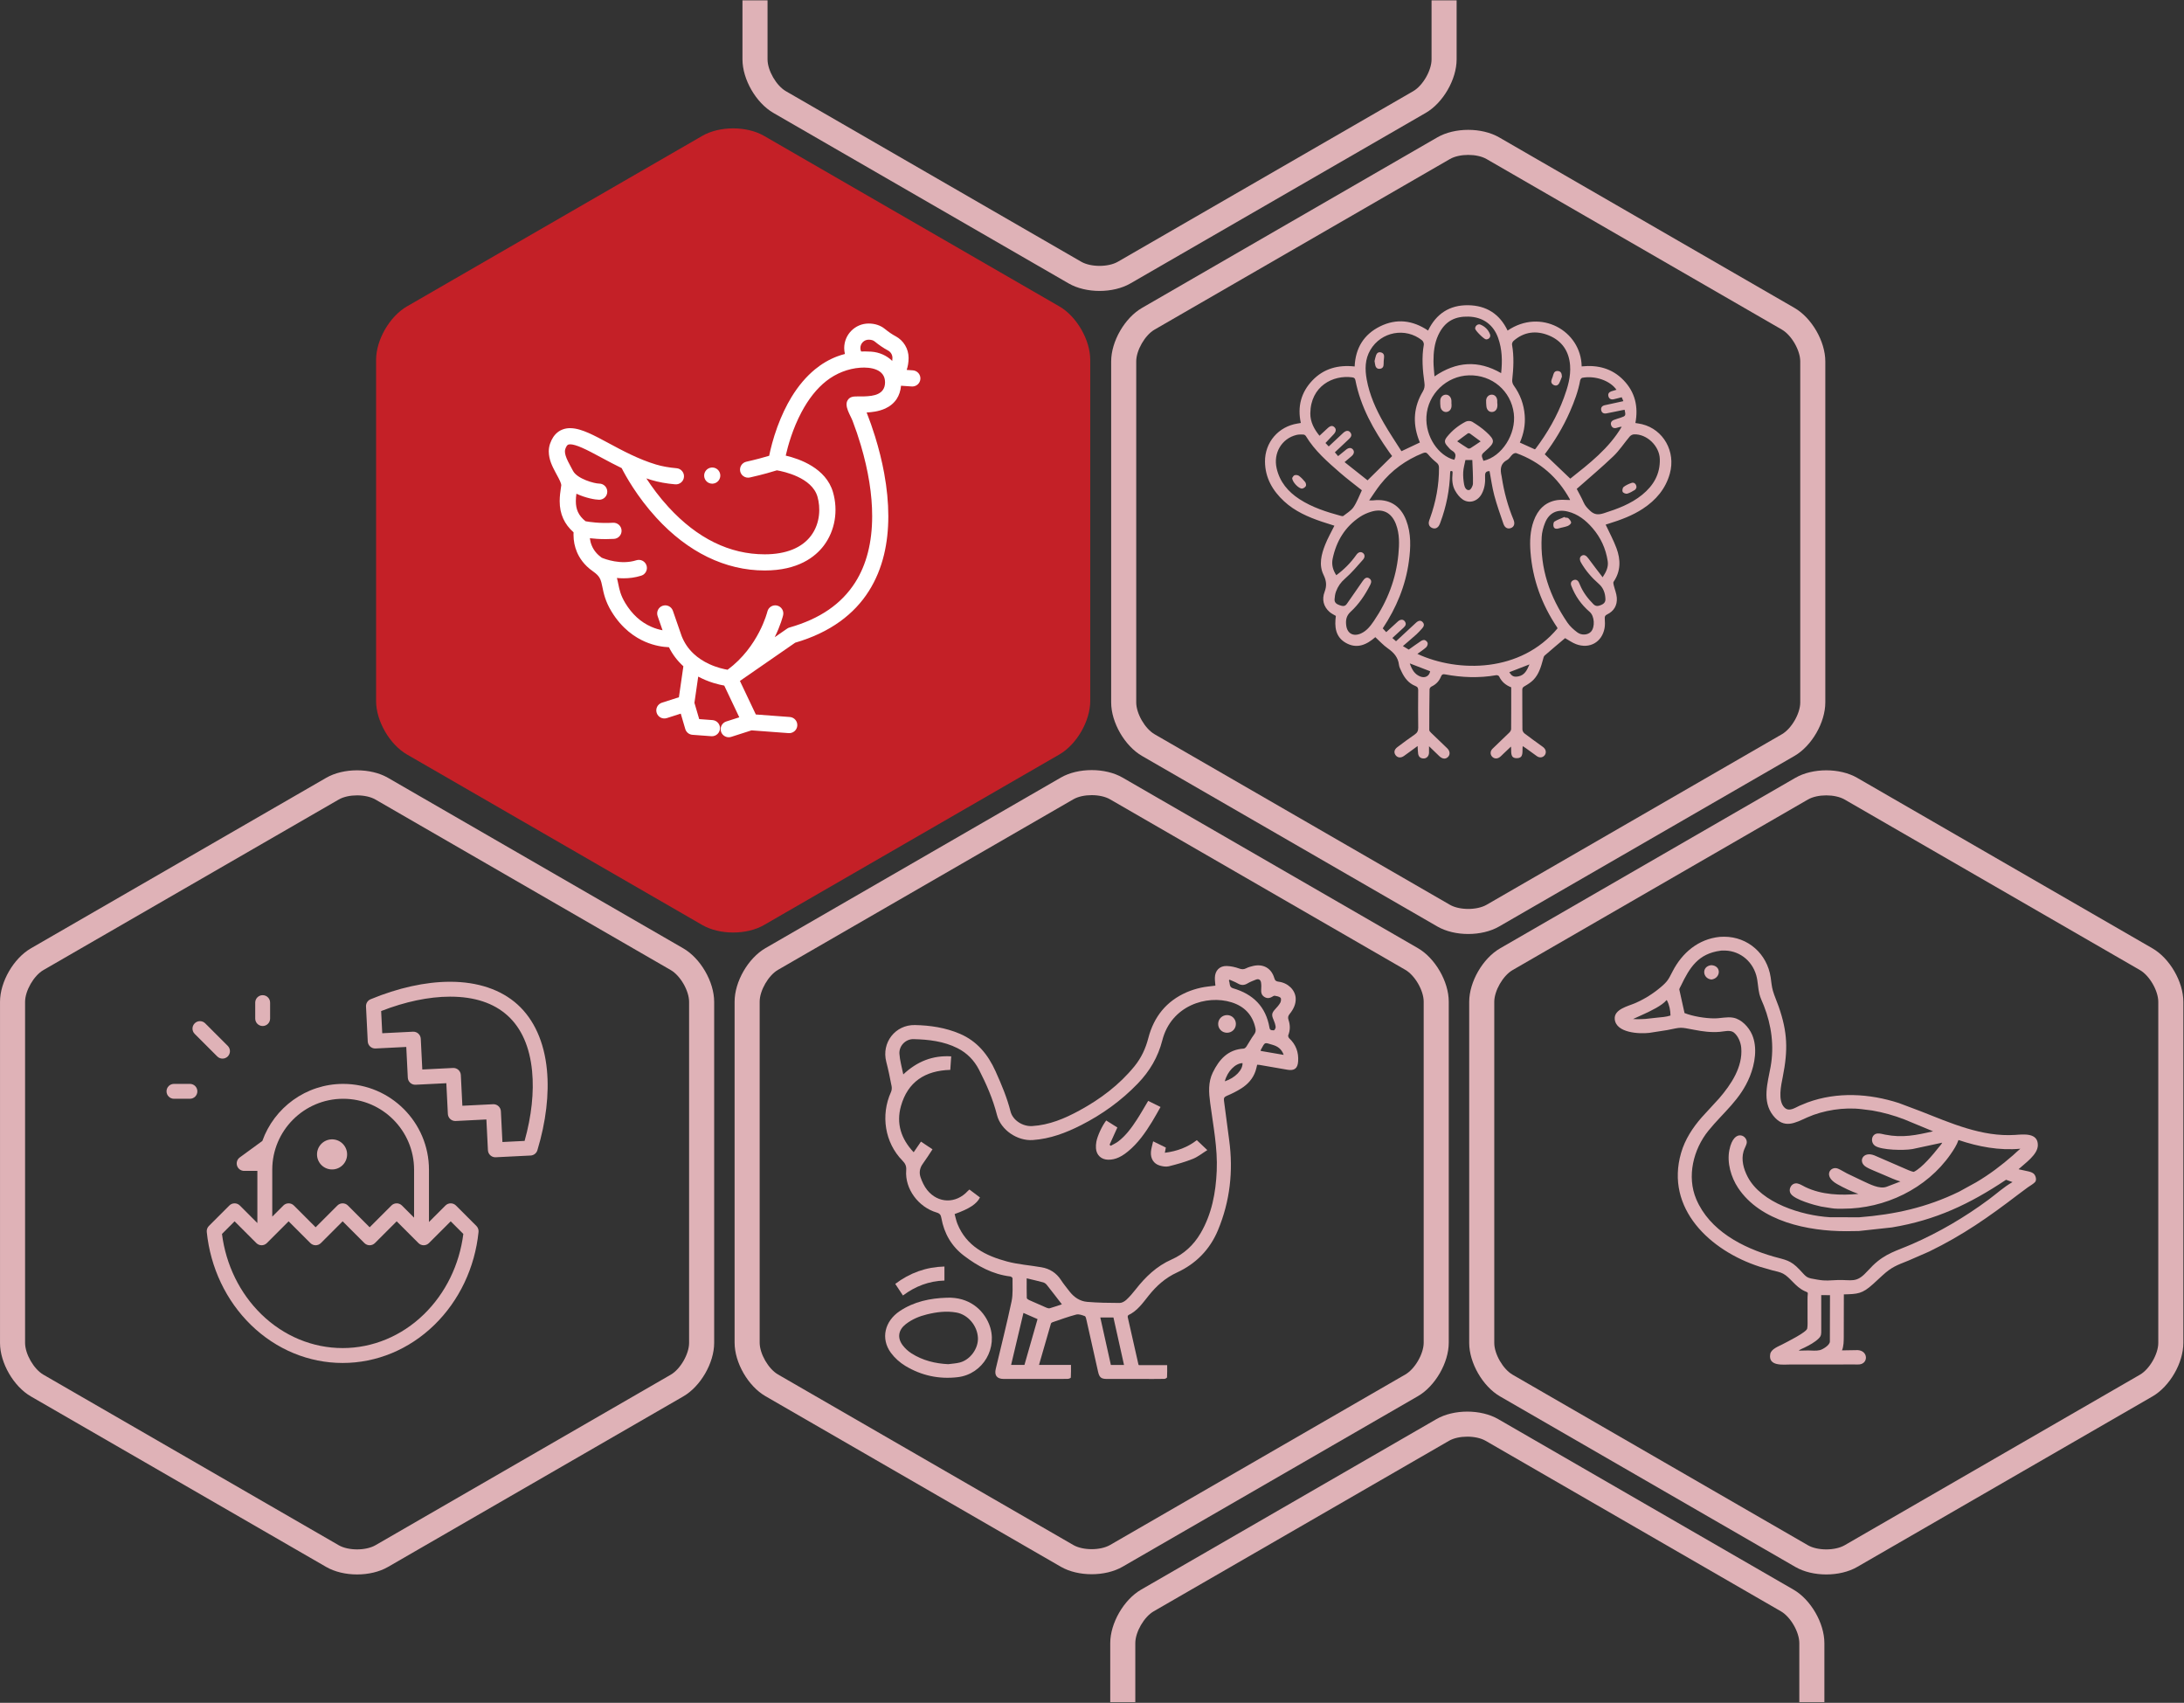
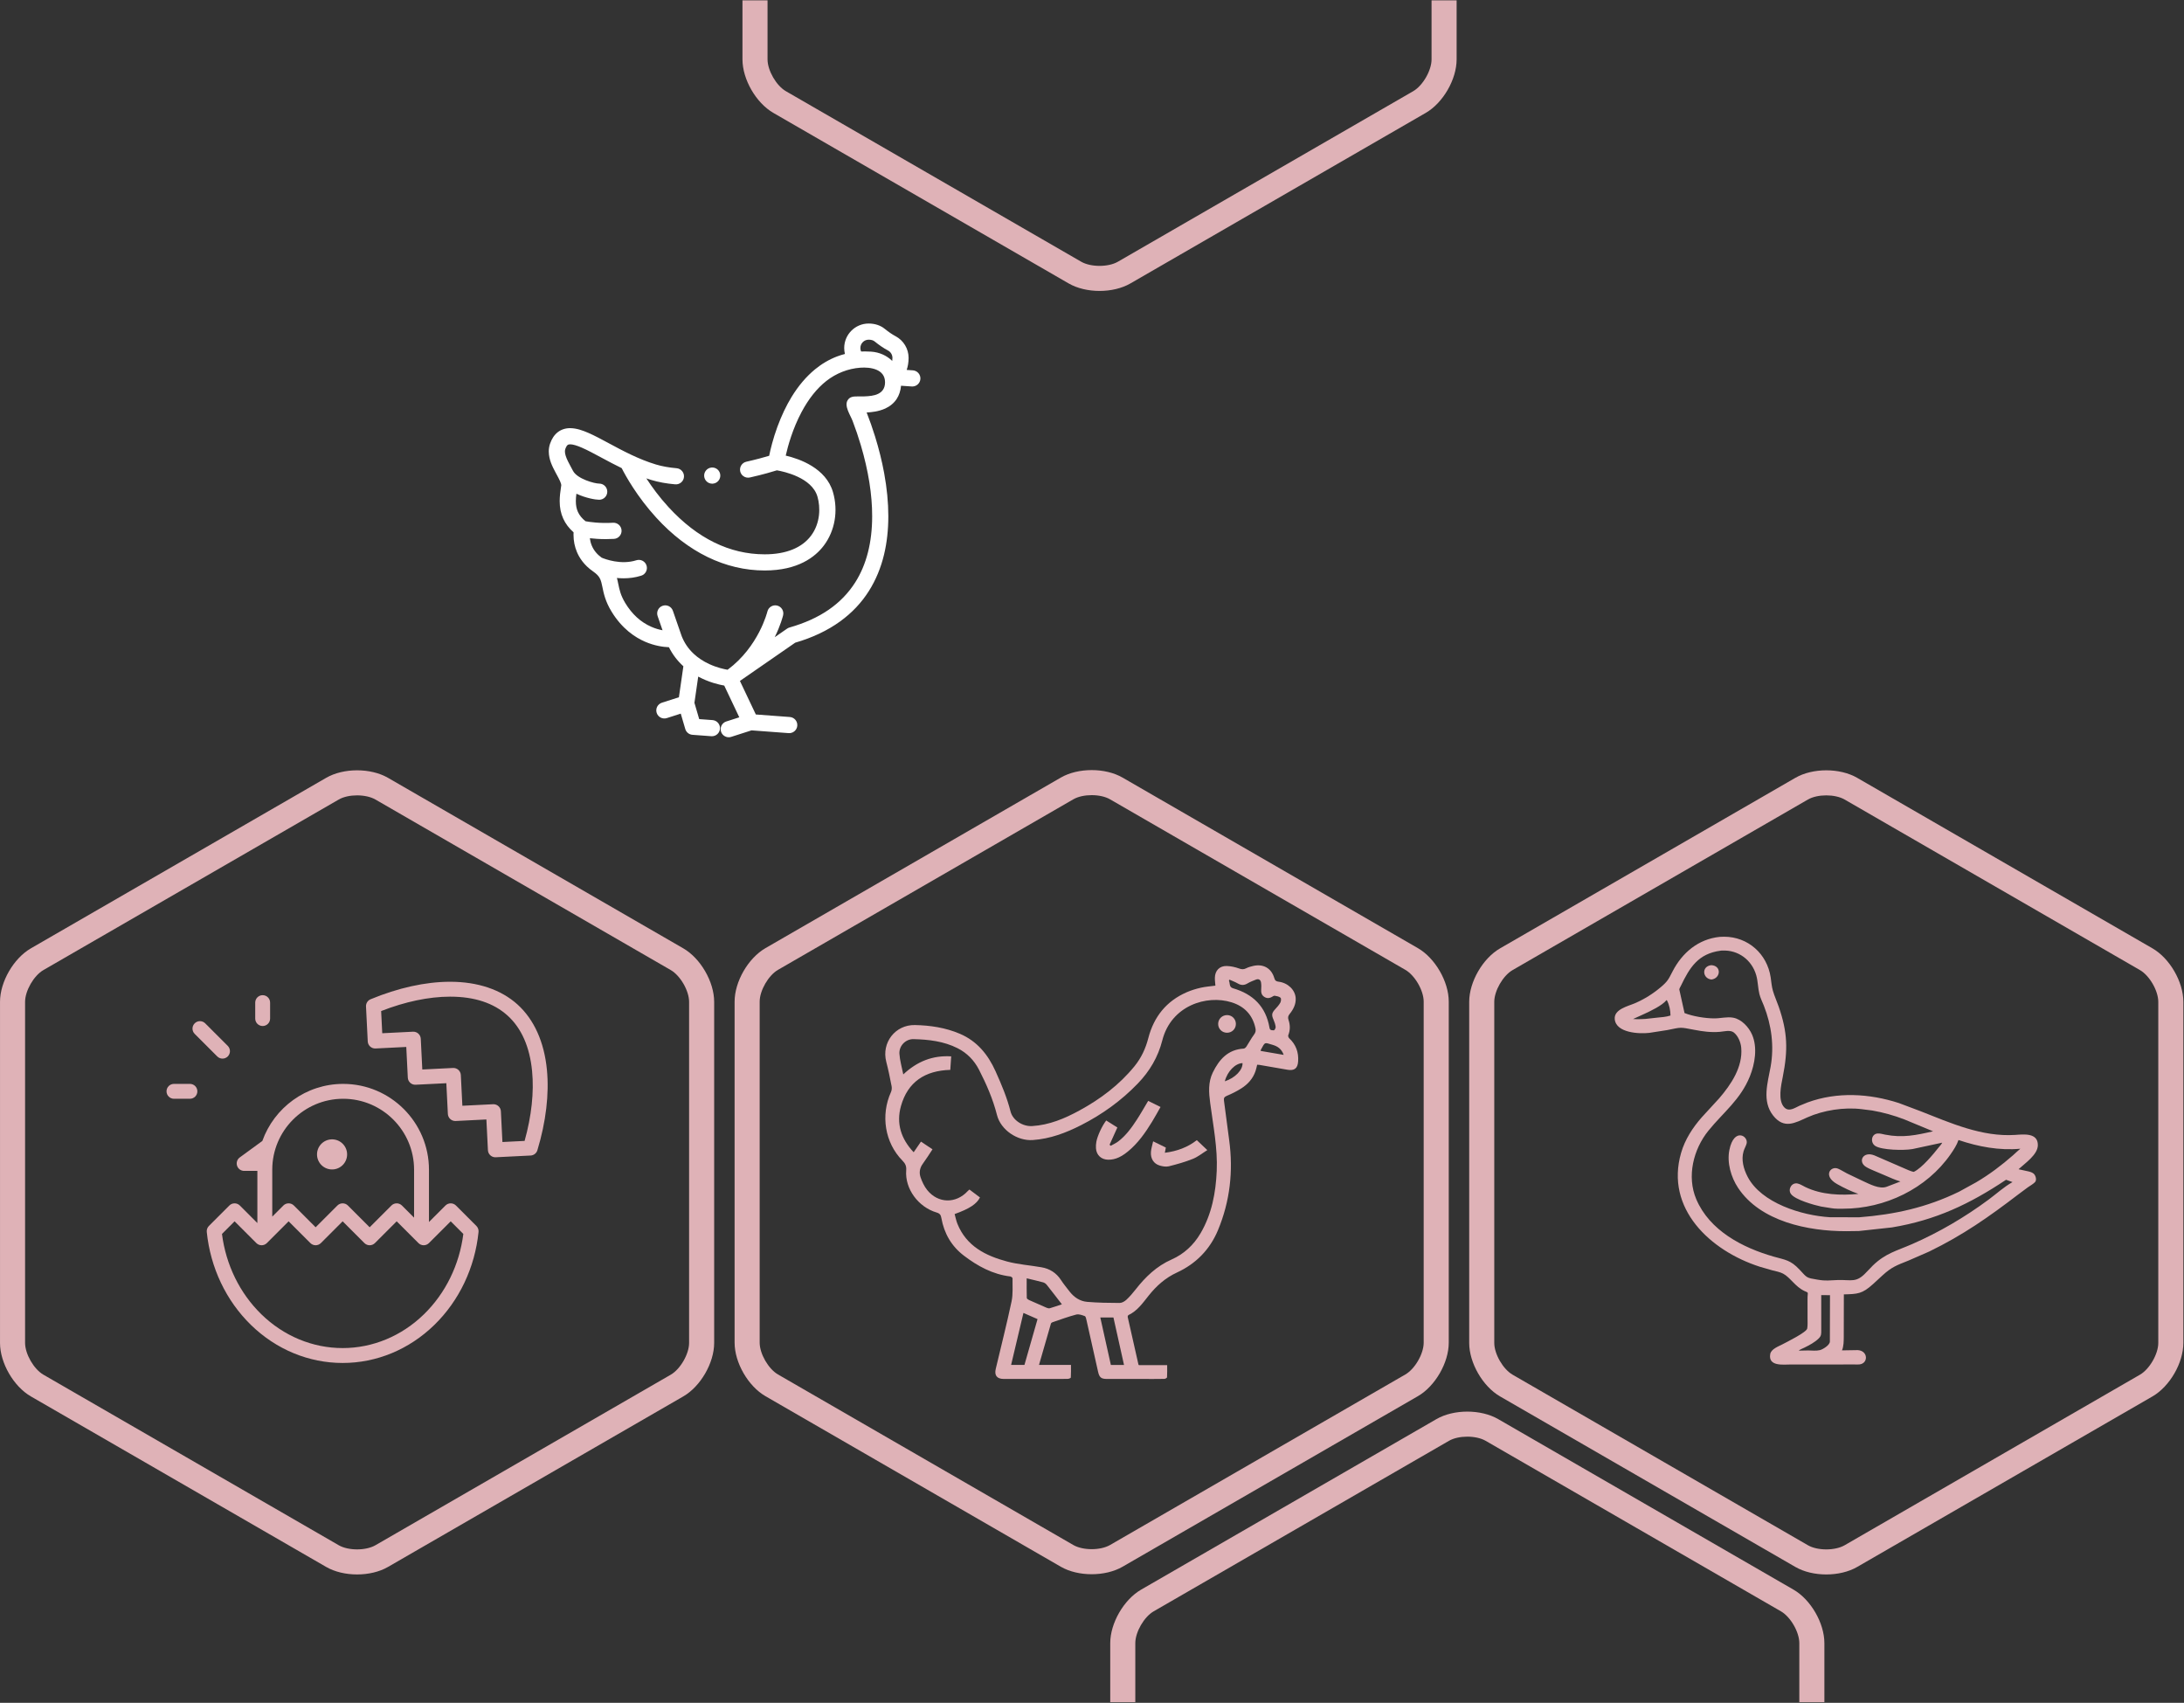
<svg xmlns="http://www.w3.org/2000/svg" width="100%" height="100%" viewBox="0 0 2785 2171" xml:space="preserve" style="fill-rule:evenodd;clip-rule:evenodd;stroke-linejoin:round;stroke-miterlimit:2;">
  <rect x="0" y="0" width="2785" height="2171" fill="#333333" stroke="none" />
  <g transform="matrix(1,0,0,1,-112,-8056)">
    <g id="Broiler-section" transform="matrix(1,0,0,1,-0.353,2972.4)">
      <rect x="112.353" y="5084.04" width="2784.19" height="2169.74" style="fill:none;" />
      <clipPath id="_clip1">
        <rect x="112.353" y="5084.04" width="2784.19" height="2169.74" />
      </clipPath>
      <g clip-path="url(#_clip1)">
        <g transform="matrix(8.333,0,0,8.333,2438.78,6880.09)">
          <path d="M0,44.842L-3.836,44.842L-3.836,35.807C-3.836,34.11 -5.174,31.792 -6.643,30.943L-51.835,4.853C-53.304,4.005 -55.979,4.003 -57.45,4.853L-102.642,30.943C-104.111,31.792 -105.449,34.11 -105.449,35.807L-105.449,44.842L-109.285,44.842L-109.285,35.807C-109.285,32.747 -107.21,29.152 -104.56,27.622L-59.368,1.531C-56.718,0 -52.565,0.002 -49.917,1.531L-4.725,27.622C-2.075,29.152 0,32.747 0,35.807L0,44.842Z" style="fill:rgb(223,178,183);fill-rule:nonzero;" />
        </g>
        <g transform="matrix(8.333,0,0,8.333,1514.48,5084.04)">
          <path d="M0,44.459C-1.701,44.459 -3.401,44.076 -4.726,43.311L-49.917,17.22C-52.567,15.69 -54.643,12.094 -54.643,9.035L-54.643,0L-50.807,0L-50.807,9.035C-50.807,10.732 -49.469,13.05 -48,13.899L-2.808,39.989C-1.339,40.837 1.337,40.84 2.807,39.989L47.998,13.899C49.467,13.05 50.806,10.732 50.806,9.035L50.806,0L54.642,0L54.642,9.035C54.642,12.094 52.566,15.69 49.916,17.22L4.725,43.311C3.401,44.076 1.7,44.459 0,44.459" style="fill:rgb(223,178,183);fill-rule:nonzero;" />
        </g>
        <g transform="matrix(8.333,0,0,8.333,567.703,7055.76)">
          <path d="M0,-114.981C-1.036,-114.981 -2.072,-114.769 -2.807,-114.344L-47.999,-88.253C-49.468,-87.404 -50.806,-85.086 -50.806,-83.39L-50.806,-31.208C-50.806,-29.511 -49.468,-27.193 -47.999,-26.345L-2.807,-0.253C-1.339,0.595 1.338,0.594 2.808,-0.253L48,-26.345C49.469,-27.193 50.807,-29.511 50.807,-31.208L50.807,-83.39C50.807,-85.087 49.469,-87.404 47.999,-88.253L2.808,-114.344C2.073,-114.768 1.037,-114.981 0,-114.981M0,4.216C-1.7,4.216 -3.4,3.834 -4.725,3.069L-49.917,-23.023C-52.567,-24.552 -54.642,-28.147 -54.642,-31.208L-54.642,-83.39C-54.642,-86.449 -52.567,-90.044 -49.917,-91.575L-4.725,-117.666C-2.075,-119.197 2.077,-119.195 4.726,-117.666L49.917,-91.575C52.567,-90.045 54.643,-86.45 54.643,-83.39L54.643,-31.208C54.643,-28.147 52.567,-24.552 49.917,-23.023L4.726,3.069C3.401,3.834 1.701,4.216 0,4.216" style="fill:rgb(223,178,183);fill-rule:nonzero;" />
        </g>
        <g transform="matrix(8.333,0,0,8.333,1504.44,7055.48)">
          <path d="M0,-114.981C-1.036,-114.981 -2.072,-114.769 -2.807,-114.344L-47.999,-88.253C-49.468,-87.404 -50.806,-85.086 -50.806,-83.39L-50.806,-31.208C-50.806,-29.511 -49.468,-27.193 -47.999,-26.345L-2.807,-0.253C-1.339,0.595 1.338,0.594 2.808,-0.253L48,-26.345C49.469,-27.193 50.807,-29.511 50.807,-31.208L50.807,-83.39C50.807,-85.087 49.469,-87.404 47.999,-88.253L2.808,-114.344C2.073,-114.768 1.037,-114.981 0,-114.981M0,4.216C-1.7,4.216 -3.4,3.834 -4.725,3.069L-49.917,-23.023C-52.567,-24.552 -54.642,-28.147 -54.642,-31.208L-54.642,-83.39C-54.642,-86.449 -52.567,-90.044 -49.917,-91.575L-4.725,-117.666C-2.075,-119.197 2.077,-119.195 4.726,-117.666L49.917,-91.575C52.567,-90.045 54.643,-86.45 54.643,-83.39L54.643,-31.208C54.643,-28.147 52.567,-24.552 49.917,-23.023L4.726,3.069C3.401,3.834 1.701,4.216 0,4.216" style="fill:rgb(223,178,183);fill-rule:nonzero;" />
        </g>
        <g transform="matrix(8.333,0,0,8.333,1047.27,6237.34)">
-           <path d="M-0.001,4.216C-1.701,4.216 -3.401,3.834 -4.726,3.069L-49.918,-23.023C-52.568,-24.552 -54.643,-28.147 -54.643,-31.208L-54.643,-83.39C-54.643,-86.451 -52.568,-90.046 -49.918,-91.575L-4.726,-117.667C-2.076,-119.196 2.074,-119.197 4.725,-117.667L49.917,-91.575C52.567,-90.046 54.642,-86.451 54.642,-83.39L54.642,-31.208C54.642,-28.147 52.567,-24.552 49.917,-23.023L4.725,3.069C3.4,3.834 1.7,4.216 -0.001,4.216" style="fill:rgb(196,32,39);fill-rule:nonzero;" />
-         </g>
+           </g>
        <g transform="matrix(8.333,0,0,8.333,2441.19,7055.77)">
          <path d="M0,-114.981C-1.037,-114.981 -2.074,-114.769 -2.809,-114.345L-47.999,-88.253C-49.469,-87.405 -50.807,-85.087 -50.807,-83.39L-50.807,-31.208C-50.807,-29.511 -49.469,-27.193 -47.999,-26.345L-2.808,-0.253C-1.338,0.595 1.339,0.595 2.809,-0.253L47.999,-26.345C49.469,-27.193 50.807,-29.511 50.807,-31.208L50.807,-83.39C50.807,-85.087 49.469,-87.405 47.999,-88.253L2.808,-114.345C2.073,-114.769 1.037,-114.981 0,-114.981M0,4.216C-1.701,4.216 -3.401,3.834 -4.725,3.069L-49.917,-23.023C-52.567,-24.553 -54.643,-28.148 -54.643,-31.208L-54.643,-83.39C-54.643,-86.45 -52.567,-90.045 -49.917,-91.575L-4.726,-117.667C-2.075,-119.197 2.077,-119.197 4.725,-117.667L49.917,-91.575C52.567,-90.045 54.643,-86.45 54.643,-83.39L54.643,-31.208C54.643,-28.148 52.567,-24.553 49.917,-23.023L4.726,3.069C3.401,3.834 1.7,4.216 0,4.216" style="fill:rgb(223,178,183);fill-rule:nonzero;" />
        </g>
        <g transform="matrix(8.333,0,0,8.333,1984.63,6239.23)">
-           <path d="M0,-114.981C-1.037,-114.981 -2.073,-114.769 -2.808,-114.345L-48,-88.253C-49.469,-87.405 -50.807,-85.087 -50.807,-83.39L-50.807,-31.208C-50.807,-29.511 -49.469,-27.193 -48,-26.345L-2.808,-0.253C-1.339,0.595 1.338,0.594 2.807,-0.253L47.999,-26.345C49.468,-27.193 50.806,-29.511 50.806,-31.208L50.806,-83.39C50.806,-85.087 49.468,-87.405 47.999,-88.253L2.807,-114.345C2.073,-114.769 1.036,-114.981 0,-114.981M-0.001,4.216C-1.701,4.216 -3.401,3.834 -4.726,3.069L-49.918,-23.023C-52.567,-24.552 -54.643,-28.147 -54.643,-31.208L-54.643,-83.39C-54.643,-86.451 -52.567,-90.046 -49.918,-91.575L-4.726,-117.667C-2.076,-119.196 2.074,-119.197 4.725,-117.667L49.917,-91.575C52.567,-90.046 54.642,-86.451 54.642,-83.39L54.642,-31.208C54.642,-28.147 52.567,-24.552 49.917,-23.023L4.725,3.069C3.4,3.834 1.7,4.216 -0.001,4.216" style="fill:rgb(223,178,183);fill-rule:nonzero;" />
-         </g>
+           </g>
        <g transform="matrix(8.333,0,0,8.333,1020.56,5679.63)">
          <path d="M0,2.473C-0.634,2.473 -1.162,1.997 -1.228,1.365C-1.262,1.036 -1.167,0.715 -0.958,0.458C-0.75,0.202 -0.455,0.041 -0.126,0.008C-0.084,0.003 -0.039,0 0.004,0C0.638,0 1.166,0.476 1.231,1.108C1.302,1.787 0.807,2.396 0.13,2.467C0.088,2.471 0.043,2.473 0,2.473ZM30.706,-14.865C31.387,-14.818 31.902,-14.229 31.856,-13.547C31.811,-12.895 31.268,-12.395 30.623,-12.395C30.595,-12.395 30.567,-12.396 30.538,-12.398L28.896,-12.51C28.826,-11.743 28.6,-11.05 28.226,-10.485C27.817,-9.862 27.211,-9.356 26.473,-9.021C25.431,-8.554 24.354,-8.454 23.632,-8.42C24.098,-7.238 24.533,-5.999 24.924,-4.737C25.512,-2.835 25.98,-0.949 26.314,0.869C26.735,3.162 26.949,5.374 26.949,7.446C26.949,9.535 26.73,11.505 26.299,13.305C25.808,15.354 25.029,17.231 23.984,18.882C22.851,20.683 21.365,22.253 19.569,23.551C17.637,24.947 15.325,26.041 12.698,26.802L4.24,32.655L6.674,37.786L11.877,38.173C12.558,38.223 13.069,38.816 13.019,39.497C12.968,40.178 12.374,40.689 11.694,40.639L6.014,40.216L2.905,41.212C2.78,41.252 2.652,41.271 2.528,41.271C2.004,41.271 1.519,40.936 1.35,40.412C1.142,39.761 1.5,39.065 2.151,38.857L4.143,38.219L1.84,33.365C1.418,33.289 0.845,33.165 0.183,32.96C-0.649,32.701 -1.424,32.375 -2.143,31.991L-2.722,36.003L-1.992,38.494L0.047,38.645C0.728,38.696 1.239,39.289 1.189,39.97C1.14,40.619 0.598,41.114 -0.043,41.114C-0.074,41.114 -0.105,41.113 -0.136,41.111L-3.029,40.896C-3.542,40.858 -3.978,40.505 -4.123,40.011L-4.814,37.656L-6.945,38.339C-7.595,38.547 -8.291,38.189 -8.499,37.539C-8.708,36.888 -8.349,36.192 -7.699,35.984L-5.097,35.151L-4.413,30.409C-4.417,30.405 -4.421,30.402 -4.425,30.398C-5.339,29.569 -6.078,28.592 -6.622,27.497C-7.486,27.464 -8.827,27.287 -10.313,26.636C-11.749,26.011 -13.801,24.7 -15.422,22.015C-16.363,20.477 -16.62,19.203 -16.808,18.27C-16.861,18.002 -16.908,17.771 -16.964,17.577C-17.045,17.274 -17.133,17.059 -17.254,16.858C-17.394,16.631 -17.631,16.316 -18.244,15.889C-19.65,14.921 -20.351,13.758 -20.692,12.954C-21.046,12.121 -21.226,11.228 -21.226,10.299C-21.226,10.171 -21.223,10.041 -21.217,9.915C-21.92,9.297 -22.454,8.591 -22.801,7.817C-23.165,7.015 -23.342,6.142 -23.342,5.148C-23.341,4.377 -23.238,3.676 -23.156,3.112C-23.135,2.968 -23.115,2.832 -23.098,2.706L-23.098,2.695C-23.092,2.641 -23.143,2.398 -23.29,2.078C-23.418,1.788 -23.616,1.424 -23.824,1.041C-23.851,0.99 -23.961,0.784 -23.99,0.731C-24.461,-0.163 -24.995,-1.176 -25.012,-2.455C-25.012,-2.867 -24.946,-3.266 -24.815,-3.643C-24.552,-4.409 -24.155,-5.001 -23.636,-5.404C-23.123,-5.807 -22.445,-6.027 -21.739,-6.02C-20.748,-6.012 -19.81,-5.666 -18.942,-5.293C-17.998,-4.88 -16.988,-4.337 -15.919,-3.763L-15.893,-3.748C-13.722,-2.58 -11.262,-1.256 -8.605,-0.459C-7.674,-0.179 -6.612,0.012 -5.45,0.111C-5.121,0.139 -4.823,0.293 -4.61,0.547C-4.397,0.799 -4.295,1.119 -4.324,1.448C-4.35,1.758 -4.49,2.045 -4.72,2.255C-4.975,2.487 -5.314,2.605 -5.66,2.575C-6.992,2.462 -8.222,2.238 -9.316,1.909C-9.572,1.832 -9.826,1.75 -10.077,1.665C-9.241,2.952 -8.109,4.511 -6.688,6.058C-2.285,10.852 2.669,13.283 8.036,13.283C11.271,13.283 13.718,12.3 15.114,10.442C16.565,8.511 16.577,6.083 16.105,4.456C15.257,1.533 10.97,0.616 9.896,0.431C9.28,0.625 7.779,1.076 5.761,1.527C5.399,1.609 5.012,1.52 4.723,1.289C4.501,1.115 4.346,0.867 4.284,0.591C4.135,-0.074 4.556,-0.737 5.221,-0.885C6.734,-1.224 7.956,-1.565 8.715,-1.793C8.92,-2.803 9.304,-4.39 9.973,-6.223C10.598,-7.919 11.326,-9.455 12.14,-10.788C13.183,-12.495 14.395,-13.922 15.745,-15.029C16.78,-15.879 17.921,-16.543 19.135,-17.002C19.519,-17.146 19.91,-17.268 20.308,-17.371C20.236,-17.664 20.198,-17.967 20.198,-18.277C20.198,-20.346 21.875,-22.028 23.937,-22.028C24.899,-22.028 25.756,-21.744 26.416,-21.205C26.998,-20.731 27.537,-20.364 28.064,-20.083C29.29,-19.43 30.052,-18.16 30.052,-16.768C30.052,-16.056 29.933,-15.445 29.759,-14.93L30.706,-14.865ZM22.671,-18.277C22.671,-18.09 22.71,-17.91 22.785,-17.746C22.978,-17.754 23.171,-17.759 23.365,-17.759L23.39,-17.759C23.697,-17.759 24.014,-17.748 24.329,-17.726C25.576,-17.641 26.715,-17.127 27.55,-16.304C27.55,-16.305 27.55,-16.306 27.549,-16.307C27.568,-16.451 27.579,-16.604 27.579,-16.768C27.579,-17.244 27.32,-17.678 26.902,-17.901C26.231,-18.258 25.561,-18.712 24.853,-19.289C24.637,-19.466 24.328,-19.556 23.937,-19.556C23.239,-19.556 22.671,-18.982 22.671,-18.277ZM26.119,-11.874C26.328,-12.173 26.447,-12.555 26.448,-13.035C26.448,-15.061 24.224,-15.381 22.668,-15.271C20.78,-15.137 18.948,-14.405 17.462,-13.237C16.02,-12.105 14.742,-10.5 13.663,-8.466C12.303,-5.915 11.578,-3.276 11.249,-1.82C13.372,-1.323 17.413,0.091 18.48,3.767C19.307,6.618 18.788,9.668 17.091,11.927C15.78,13.673 13.144,15.755 8.036,15.755C2.012,15.755 -3.726,12.961 -8.559,7.676C-11.528,4.429 -13.287,1.212 -13.854,0.094C-14.391,-0.166 -14.894,-0.423 -15.352,-0.661C-15.92,-0.957 -16.463,-1.249 -16.985,-1.529C-18.119,-2.139 -19.097,-2.664 -19.93,-3.026C-20.681,-3.36 -21.361,-3.556 -21.739,-3.548C-21.973,-3.542 -22.04,-3.506 -22.121,-3.449C-22.21,-3.38 -22.345,-3.218 -22.479,-2.836C-22.519,-2.716 -22.539,-2.595 -22.539,-2.455C-22.547,-2.093 -22.376,-1.548 -22.061,-0.919C-21.935,-0.66 -21.792,-0.398 -21.642,-0.121C-21.528,0.087 -21.413,0.299 -21.301,0.516C-21.301,0.517 -21.299,0.519 -21.299,0.521C-20.64,1.752 -18.009,2.462 -17.294,2.462C-16.611,2.462 -16.058,3.016 -16.058,3.699C-16.058,4.381 -16.611,4.935 -17.294,4.935C-17.852,4.935 -19.352,4.683 -20.783,4.009C-20.833,4.392 -20.87,4.776 -20.869,5.148C-20.868,5.793 -20.766,6.318 -20.55,6.797C-20.303,7.332 -19.929,7.79 -19.383,8.222C-18.803,8.33 -17.215,8.573 -15.18,8.453C-14.5,8.412 -13.913,8.933 -13.873,9.614C-13.833,10.296 -14.353,10.881 -15.035,10.921C-15.475,10.947 -15.898,10.958 -16.297,10.958C-17.254,10.958 -18.081,10.895 -18.724,10.819C-18.683,11.164 -18.595,11.567 -18.417,11.982C-18.108,12.698 -17.617,13.291 -16.92,13.795C-16.42,14.006 -13.967,14.945 -11.606,14.191C-10.956,13.983 -10.26,14.341 -10.052,14.992C-9.844,15.642 -10.203,16.338 -10.853,16.546C-11.778,16.842 -12.697,16.952 -13.554,16.952C-13.91,16.952 -14.255,16.933 -14.585,16.9C-14.542,17.056 -14.506,17.209 -14.473,17.353C-14.436,17.521 -14.403,17.686 -14.37,17.844C-14.19,18.718 -14.021,19.543 -13.308,20.734C-12.258,22.459 -10.954,23.65 -9.319,24.371C-8.696,24.646 -8.104,24.807 -7.601,24.902L-8.355,22.73C-8.578,22.085 -8.237,21.38 -7.592,21.157C-6.947,20.933 -6.243,21.274 -6.019,21.919L-4.67,25.806C-4.256,26.851 -3.655,27.733 -2.832,28.503C-2.162,29.13 -1.355,29.662 -0.431,30.084C0.723,30.616 1.804,30.851 2.353,30.944C7.115,27.422 8.429,22.093 8.442,22.039C8.6,21.374 9.267,20.964 9.931,21.122C10.595,21.28 11.006,21.946 10.848,22.61C10.819,22.732 10.478,24.114 9.563,25.965L11.458,24.653C11.572,24.574 11.692,24.517 11.824,24.48C16.485,23.151 19.78,20.887 21.895,17.56C23.609,14.857 24.478,11.453 24.476,7.446C24.483,4.152 23.898,0.498 22.742,-3.411C22.37,-4.668 21.95,-5.912 21.48,-7.137C21.142,-8.016 20.165,-9.409 20.729,-10.303C21.066,-10.838 21.61,-10.878 22.18,-10.874C22.91,-10.869 23.642,-10.865 24.365,-10.972C25.128,-11.085 25.758,-11.357 26.119,-11.874Z" style="fill:white;" />
        </g>
        <g transform="matrix(8.333,0,0,8.333,2434.76,6369.15)">
          <path d="M0,43.876L0.002,49.307C0.001,49.832 0.014,50.105 -0.38,50.5C-0.976,51.097 -1.824,51.535 -2.573,51.91C-2.823,52.035 -3.249,52.186 -3.446,52.372L-1.992,52.341C-1.434,52.35 -0.755,52.425 -0.215,52.294C0.241,52.184 1.267,51.56 1.321,51.011L1.34,43.884L0,43.876ZM3.636,41.651L3.635,41.708L3.636,41.651ZM-23.686,-1.247C-24.365,-0.413 -26.119,0.406 -27.071,0.849L-28.8,1.634L-28.127,1.663C-27.721,1.647 -27.307,1.652 -26.902,1.621L-25.172,1.43C-24.445,1.355 -23.768,1.324 -23.066,1.1C-23.08,0.295 -23.239,-0.527 -23.623,-1.245L-23.686,-1.247ZM-15.388,-8.822C-18.827,-8.377 -20.138,-6.238 -21.476,-3.448C-21.531,-3.335 -21.74,-2.991 -21.717,-2.874L-20.919,0.722C-19.626,1.235 -17.727,1.533 -16.368,1.538C-15.409,1.541 -14.426,1.257 -13.471,1.432C-12.186,1.667 -11.073,2.887 -10.576,4.04C-9.732,5.998 -10.146,8.484 -10.913,10.39C-12.36,13.99 -14.988,15.904 -17.272,18.729C-19.577,21.581 -20.599,25.727 -19.125,29.2C-17.083,34.01 -12.052,36.623 -7.261,37.99C-5.5,38.493 -4.714,38.49 -3.325,39.971C-2.123,41.253 -2.336,41.217 -0.564,41.512C0.797,41.74 1.187,41.608 2.536,41.568C4.654,41.505 5.355,42.063 6.933,40.347L7.893,39.352C9.844,37.467 11.506,37.119 13.92,36.065C18.059,34.258 22,31.939 25.629,29.252C26.833,28.361 27.964,27.315 29.271,26.583L28.284,26.228C22.716,29.942 17.531,32.406 10.813,33.519L5.75,34.07L3.8,34.095C-2.031,34.101 -9.313,32.615 -12.731,27.458C-13.802,25.842 -14.449,23.608 -14.058,21.675C-13.344,18.15 -11.088,19.549 -11.425,20.707C-11.541,21.105 -11.761,21.464 -11.882,21.862C-12.279,23.166 -11.874,24.594 -11.266,25.764C-9.174,29.791 -2.978,31.7 1.322,31.959L5.809,31.969C11.235,31.546 16.153,30.466 21.101,28.048L23.714,26.612C25.768,25.399 27.578,24.028 29.374,22.458C29.74,22.139 30.09,21.776 30.471,21.478C27.266,21.776 24.036,21.174 21.005,20.145C20.744,20.919 20.258,21.658 19.795,22.325C16.13,27.6 9.732,30.66 3.354,30.656C2.764,30.656 2.134,30.681 1.552,30.575L-0.028,30.323C-1.028,30.112 -3.991,29.298 -4.634,28.403C-5.149,27.686 -4.518,26.595 -3.611,26.8C-3.201,26.893 -2.811,27.158 -2.433,27.34C0.072,28.545 2.967,28.645 5.688,28.39C4.587,28.012 3.43,27.452 2.415,26.88C0.197,25.628 1.457,24.057 2.566,24.527C3.037,24.727 3.49,25.025 3.947,25.26L6.372,26.418C7.391,26.875 8.908,27.717 10.028,27.293L12.121,26.491C11.305,26.262 10.506,25.872 9.722,25.546L8.043,24.834C7.637,24.658 7.22,24.485 6.843,24.251C5.575,23.464 6.371,21.816 8.116,22.491L13.332,24.753C13.595,24.855 13.882,24.977 14.163,25.019C15.403,24.435 17.156,22.314 17.979,21.268C18.14,21.064 18.413,20.789 18.51,20.552L13.953,21.532C12.609,21.766 9.179,21.689 8.239,21.032C7.486,20.506 7.661,19.22 8.626,19.148C8.995,19.121 9.424,19.251 9.784,19.322C12.446,19.849 14.529,19.407 17.111,18.813L12.712,16.99C11.142,16.385 9.462,15.916 7.804,15.631L6.2,15.427C3.49,15.09 0.321,15.59 -2.144,16.689C-3.975,17.507 -5.678,18.543 -7.366,16.394C-9.095,14.191 -8.192,11.404 -7.748,8.943C-7.179,5.783 -7.608,2.563 -8.784,-0.414C-9.018,-1.006 -9.309,-1.57 -9.463,-2.191C-9.692,-3.12 -9.677,-4.095 -9.936,-5.023C-10.601,-7.402 -12.704,-8.965 -15.154,-8.837C-15.212,-8.834 -15.336,-8.842 -15.388,-8.822M5.583,52.29C7.198,52.386 7.228,54.33 5.847,54.478C5.618,54.502 5.372,54.487 5.141,54.486L-4.65,54.489C-5.776,54.489 -8.153,54.834 -7.804,52.889C-7.664,52.107 -6.499,51.706 -5.896,51.383C-5.355,51.094 -2.237,49.565 -2.142,48.982C-2.058,48.469 -2.096,47.893 -2.095,47.372L-2.097,44.497C-2.102,43.304 -1.837,43.586 -2.58,43.24C-3.985,42.584 -4.734,41.172 -5.832,40.592C-6.332,40.328 -6.943,40.226 -7.489,40.084L-9.405,39.532C-17.006,37.086 -23.904,30.627 -21.446,22.119C-20.854,20.069 -19.675,18.256 -18.276,16.665L-15.617,13.768C-13.791,11.643 -11.987,8.974 -12.242,6.033C-12.315,5.204 -12.711,4.228 -13.371,3.699C-13.922,3.259 -14.882,3.544 -15.531,3.596C-16.897,3.705 -18.11,3.54 -19.444,3.283C-21.715,2.845 -21.367,2.889 -23.548,3.322L-26.313,3.753C-27.853,3.935 -31.425,3.77 -31.6,1.636C-31.723,0.13 -29.548,-0.331 -28.502,-0.784C-27.058,-1.409 -25.748,-2.231 -24.547,-3.246C-23.493,-4.138 -23.367,-4.453 -22.744,-5.663C-21.28,-8.502 -18.817,-10.6 -15.528,-10.935L-14.849,-10.958C-11.203,-10.947 -8.284,-8.34 -7.74,-4.756C-7.634,-4.06 -7.59,-3.348 -7.391,-2.67C-7.15,-1.853 -6.795,-1.078 -6.515,-0.276C-5.137,3.674 -5.077,6.38 -5.882,10.464C-6.134,11.746 -6.69,14.147 -5.616,15.189C-4.916,15.867 -4.037,15.224 -3.326,14.901L-2.085,14.394C2.445,12.743 7.333,13.023 11.871,14.486L15.173,15.729C19.801,17.547 24.597,19.699 29.679,19.365C30.927,19.283 33.18,18.982 33.148,20.952C33.125,22.402 31.17,23.711 30.207,24.602C30.254,24.65 30.469,24.675 30.541,24.692L31.465,24.896C31.819,24.972 32.224,25.049 32.506,25.293C32.82,25.564 33.026,26.272 32.7,26.603C32.405,26.903 31.962,27.141 31.615,27.385L30.204,28.433C25.618,31.935 21.709,34.686 16.515,37.211L13.341,38.596C11.565,39.308 10.772,39.565 9.347,40.883L7.925,42.19C6.253,43.702 5.577,43.706 3.461,43.764L3.448,50.227C3.444,50.886 3.443,51.717 3.175,52.33L5.583,52.29Z" style="fill:rgb(223,178,183);fill-rule:nonzero;" />
        </g>
        <g transform="matrix(8.333,0,0,8.333,2294.82,6314.11)">
          <path d="M0,2.195C-1.38,2.071 -1.577,0.175 -0.035,0C1.572,0.081 1.422,2.013 0,2.195" style="fill:rgb(223,178,183);fill-rule:nonzero;" />
        </g>
        <g transform="matrix(1,0,0,1,-943.817,5.975)">
          <g transform="matrix(8.333,0,0,8.333,1725.13,6350.15)">
            <path d="M0,21.846L-3.393,22.015L-3.628,17.314C-3.658,16.705 -4.162,16.232 -4.764,16.232C-4.784,16.232 -4.803,16.232 -4.822,16.233L-9.524,16.468L-9.758,11.766C-9.773,11.465 -9.908,11.181 -10.132,10.979C-10.356,10.776 -10.651,10.67 -10.953,10.685L-15.654,10.92L-15.888,6.219C-15.92,5.59 -16.455,5.106 -17.083,5.138L-21.784,5.372L-21.953,1.979C-18.286,0.545 -14.668,-0.216 -11.444,-0.225L-11.384,-0.225C-7.682,-0.225 -4.73,0.748 -2.609,2.667C-0.478,4.596 0.786,7.456 1.147,11.17C1.459,14.378 1.062,18.054 0,21.846M3.414,10.949C3.003,6.714 1.448,3.266 -1.081,0.977C-3.598,-1.3 -7.16,-2.503 -11.388,-2.503L-11.451,-2.503C-15.186,-2.493 -19.377,-1.567 -23.569,0.174C-24.013,0.358 -24.293,0.802 -24.269,1.283L-24.003,6.623C-23.988,6.925 -23.854,7.209 -23.63,7.411C-23.406,7.614 -23.11,7.719 -22.809,7.704L-18.107,7.47L-17.873,12.171C-17.841,12.799 -17.308,13.283 -16.678,13.252L-11.977,13.017L-11.742,17.719C-11.727,18.02 -11.593,18.304 -11.369,18.507C-11.145,18.709 -10.849,18.815 -10.548,18.8L-5.847,18.565L-5.612,23.266C-5.582,23.875 -5.078,24.349 -4.475,24.349C-4.456,24.349 -4.437,24.348 -4.418,24.347L0.923,24.081C1.404,24.057 1.817,23.733 1.957,23.273C3.272,18.929 3.776,14.667 3.414,10.949" style="fill:rgb(223,178,183);fill-rule:nonzero;" />
          </g>
          <g transform="matrix(8.333,0,0,8.333,1596.82,6521.6)">
            <path d="M0,27.792C-3.423,31.129 -7.843,32.966 -12.445,32.966C-17.047,32.966 -21.467,31.129 -24.89,27.792C-28.186,24.579 -30.312,20.233 -30.912,15.504L-28.981,13.573L-25.652,16.901C-25.208,17.346 -24.486,17.346 -24.042,16.901L-20.713,13.573L-17.385,16.901C-16.94,17.346 -16.218,17.346 -15.774,16.901L-12.445,13.573L-9.116,16.901C-8.672,17.346 -7.95,17.346 -7.506,16.901L-4.177,13.573L-0.848,16.901C-0.404,17.346 0.318,17.346 0.762,16.901L4.091,13.573L6.022,15.504C5.422,20.233 3.296,24.579 0,27.792M-12.366,-5.175C-6.383,-5.175 -1.515,-0.307 -1.515,5.676L-1.515,13.013L-3.372,11.156C-3.817,10.712 -4.538,10.712 -4.983,11.156L-8.311,14.485L-11.64,11.156C-12.085,10.712 -12.806,10.712 -13.251,11.156L-16.579,14.485L-19.908,11.156C-20.353,10.712 -21.074,10.712 -21.519,11.156L-23.217,12.854L-23.217,5.676C-23.216,-0.307 -18.349,-5.175 -12.366,-5.175M4.896,11.157C4.683,10.943 4.393,10.823 4.091,10.823C3.789,10.823 3.499,10.943 3.285,11.157L0.763,13.679L0.763,5.676C0.763,-1.563 -5.127,-7.453 -12.366,-7.453C-18.062,-7.453 -22.922,-3.805 -24.735,1.276L-28.191,3.799C-28.589,4.09 -28.755,4.604 -28.602,5.072C-28.449,5.541 -28.012,5.858 -27.519,5.858L-25.495,5.858L-25.495,13.838L-28.176,11.157C-28.62,10.712 -29.342,10.712 -29.786,11.157L-32.912,14.282C-33.154,14.524 -33.274,14.862 -33.239,15.203C-32.682,20.668 -30.281,25.718 -26.481,29.423C-22.63,33.177 -17.645,35.245 -12.445,35.245C-7.245,35.245 -2.261,33.177 1.59,29.423C5.391,25.718 7.791,20.668 8.349,15.203C8.383,14.862 8.263,14.524 8.021,14.282L4.896,11.157Z" style="fill:rgb(223,178,183);fill-rule:nonzero;" />
          </g>
          <g transform="matrix(-8.325,0.375,0.375,8.325,1481.34,6568.51)">
            <path d="M0.103,-4.603C-1.168,-4.603 -2.2,-3.573 -2.199,-2.3C-2.199,-1.029 -1.169,0.002 0.103,0.002C1.375,0.002 2.407,-1.028 2.406,-2.3C2.406,-3.572 1.375,-4.603 0.103,-4.603" style="fill:rgb(223,178,183);fill-rule:nonzero;" />
          </g>
          <g transform="matrix(8.333,0,0,8.333,1333.19,6381.37)">
            <path d="M0,5.174C0.223,5.396 0.514,5.508 0.805,5.508C1.097,5.508 1.389,5.396 1.611,5.174C2.056,4.729 2.056,4.008 1.611,3.563L-1.841,0.111C-2.286,-0.334 -3.007,-0.334 -3.452,0.111C-3.897,0.556 -3.897,1.277 -3.452,1.722L0,5.174Z" style="fill:rgb(223,178,183);fill-rule:nonzero;" />
          </g>
          <g transform="matrix(8.333,0,0,8.333,1298.35,6478.47)">
            <path d="M0,-2.278L-2.441,-2.278C-3.07,-2.278 -3.58,-1.768 -3.58,-1.139C-3.58,-0.51 -3.07,0 -2.441,0L0,0C0.629,0 1.139,-0.51 1.139,-1.139C1.139,-1.768 0.629,-2.278 0,-2.278" style="fill:rgb(223,178,183);fill-rule:nonzero;" />
          </g>
          <g transform="matrix(8.333,0,0,8.333,1391.11,6346.39)">
            <path d="M0,4.719C0.629,4.719 1.139,4.209 1.139,3.58L1.139,1.139C1.139,0.51 0.629,0 0,0C-0.629,0 -1.139,0.51 -1.139,1.139L-1.139,3.58C-1.139,4.209 -0.629,4.719 0,4.719" style="fill:rgb(223,178,183);fill-rule:nonzero;" />
          </g>
        </g>
        <g transform="matrix(8.333,0,0,8.333,1358.16,6314.24)">
          <g transform="matrix(1.8,0,0,1.8,43.425,49.94)">
            <path d="M0,-20.463C0,-20.524 -0.004,-20.536 0.001,-20.544C0.396,-21.257 0.277,-21.192 1.021,-20.978C1.436,-20.858 1.782,-20.623 1.95,-20.128C1.278,-20.244 0.642,-20.353 0,-20.463M-2.358,-25.79C-2.708,-25.891 -2.601,-26.224 -2.706,-26.45C-2.689,-26.473 -2.671,-26.497 -2.654,-26.521C-2.419,-26.415 -2.173,-26.328 -1.952,-26.199C-1.667,-26.031 -1.412,-26.03 -1.125,-26.201C-0.9,-26.336 -0.651,-26.432 -0.404,-26.527C-0.171,-26.616 -0.01,-26.51 0.026,-26.275C0.057,-26.074 0.053,-25.865 0.038,-25.661C0.019,-25.414 0.08,-25.211 0.286,-25.069C0.502,-24.92 0.725,-24.926 0.951,-25.056C1.027,-25.099 1.119,-25.167 1.192,-25.154C1.363,-25.125 1.563,-25.093 1.682,-24.985C1.751,-24.923 1.73,-24.686 1.668,-24.572C1.557,-24.369 1.396,-24.189 1.236,-24.018C0.935,-23.695 0.907,-23.52 1.085,-23.12C1.172,-22.925 1.241,-22.715 1.269,-22.505C1.282,-22.411 1.166,-22.212 1.121,-22.216C0.981,-22.228 0.787,-22.18 0.745,-22.432C0.442,-24.222 -0.646,-25.295 -2.358,-25.79M-0.568,-21.854C-0.808,-21.534 -0.994,-21.173 -1.215,-20.838C-1.266,-20.76 -1.364,-20.667 -1.445,-20.662C-2.787,-20.585 -3.533,-19.74 -4.074,-18.634C-4.482,-17.799 -4.415,-16.922 -4.297,-16.035C-4.044,-14.118 -3.656,-12.206 -3.741,-10.265C-3.822,-8.411 -4.159,-6.596 -5.12,-4.959C-5.704,-3.964 -6.53,-3.199 -7.574,-2.738C-8.853,-2.173 -9.801,-1.256 -10.641,-0.184C-10.882,0.125 -11.139,0.426 -11.426,0.691C-11.575,0.829 -11.804,0.959 -11.996,0.958C-12.917,0.956 -13.841,0.942 -14.757,0.865C-15.365,0.813 -15.865,0.481 -16.245,-0.006C-16.499,-0.331 -16.76,-0.652 -16.986,-0.997C-17.382,-1.602 -17.939,-1.953 -18.638,-2.074C-19.614,-2.245 -20.616,-2.311 -21.569,-2.566C-23.389,-3.054 -25.015,-3.865 -25.784,-5.763C-25.893,-6.031 -25.946,-6.321 -26.024,-6.598C-24.77,-7.046 -24.148,-7.453 -23.869,-8.009C-24.162,-8.229 -24.459,-8.452 -24.765,-8.683C-24.816,-8.638 -24.862,-8.603 -24.901,-8.561C-25.903,-7.463 -27.432,-7.485 -28.36,-8.645C-28.61,-8.958 -28.791,-9.347 -28.922,-9.729C-29.055,-10.118 -28.992,-10.517 -28.729,-10.874C-28.445,-11.26 -28.192,-11.67 -27.905,-12.101C-28.233,-12.321 -28.549,-12.531 -28.885,-12.755C-29.092,-12.454 -29.289,-12.166 -29.506,-11.851C-30.576,-12.983 -31,-14.292 -30.59,-15.766C-30.011,-17.842 -28.527,-18.796 -26.393,-18.853C-26.368,-19.225 -26.343,-19.593 -26.315,-20.002C-27.892,-20.098 -29.212,-19.574 -30.389,-18.468C-30.51,-19.083 -30.681,-19.648 -30.718,-20.223C-30.761,-20.89 -30.193,-21.482 -29.52,-21.466C-28.23,-21.435 -26.947,-21.288 -25.773,-20.695C-24.972,-20.29 -24.363,-19.668 -23.951,-18.866C-23.317,-17.633 -22.766,-16.368 -22.423,-15.018C-22.1,-13.743 -20.691,-12.797 -19.377,-12.889C-17.904,-12.991 -16.565,-13.498 -15.271,-14.156C-13.471,-15.072 -11.853,-16.238 -10.448,-17.696C-9.439,-18.743 -8.73,-19.943 -8.367,-21.365C-7.612,-24.323 -4.592,-25.258 -2.479,-24.595C-1.391,-24.254 -0.692,-23.529 -0.449,-22.396C-0.405,-22.195 -0.433,-22.034 -0.568,-21.854M-3.054,-17.88C-2.837,-18.729 -2.165,-19.41 -1.548,-19.428C-1.519,-18.852 -2.175,-18.168 -3.054,-17.88M-12.741,6.229C-13.039,4.888 -13.337,3.551 -13.639,2.194L-12.522,2.194C-12.227,3.522 -11.929,4.858 -11.623,6.229L-12.741,6.229ZM-17.935,1.408C-18.016,1.431 -18.125,1.399 -18.21,1.363C-18.706,1.152 -19.199,0.936 -19.69,0.713C-19.769,0.676 -19.887,0.598 -19.889,0.536C-19.904,-0.001 -19.898,-0.538 -19.898,-1.135C-19.396,-1.015 -18.939,-0.914 -18.489,-0.789C-18.375,-0.758 -18.26,-0.669 -18.185,-0.574C-17.758,-0.039 -17.344,0.506 -16.905,1.074C-17.252,1.188 -17.59,1.309 -17.935,1.408M-20.088,6.225L-21.222,6.225C-20.874,4.759 -20.53,3.305 -20.174,1.806C-19.759,1.988 -19.384,2.152 -18.975,2.331C-19.347,3.633 -19.716,4.923 -20.088,6.225M2.421,-21.539C2.362,-21.595 2.313,-21.732 2.34,-21.799C2.515,-22.233 2.508,-22.666 2.363,-23.097C2.296,-23.296 2.321,-23.436 2.455,-23.601C2.77,-23.989 2.999,-24.428 2.972,-24.945C2.934,-25.647 2.313,-26.249 1.527,-26.347C1.314,-26.374 1.218,-26.432 1.153,-26.655C0.904,-27.503 0.212,-27.887 -0.654,-27.685C-0.853,-27.639 -1.056,-27.581 -1.237,-27.489C-1.446,-27.382 -1.615,-27.389 -1.841,-27.471C-2.176,-27.591 -2.542,-27.673 -2.897,-27.682C-3.502,-27.697 -3.887,-27.29 -3.899,-26.684C-3.904,-26.46 -3.87,-26.236 -3.854,-26.013C-4.289,-25.954 -4.702,-25.926 -5.101,-25.835C-5.501,-25.744 -5.9,-25.622 -6.276,-25.46C-8.02,-24.706 -9.088,-23.369 -9.56,-21.546C-9.787,-20.668 -10.158,-19.868 -10.733,-19.162C-12.026,-17.575 -13.629,-16.373 -15.413,-15.401C-16.671,-14.716 -17.975,-14.165 -19.434,-14.077C-20.229,-14.029 -21.081,-14.565 -21.271,-15.319C-21.571,-16.505 -22.045,-17.622 -22.544,-18.733C-23.182,-20.151 -24.111,-21.294 -25.576,-21.921C-26.795,-22.442 -28.094,-22.637 -29.399,-22.663C-31.071,-22.697 -32.257,-21.165 -31.835,-19.539C-31.657,-18.856 -31.518,-18.162 -31.382,-17.469C-31.351,-17.31 -31.368,-17.114 -31.435,-16.968C-32.33,-14.994 -31.954,-12.66 -30.463,-11.142C-30.224,-10.899 -30.112,-10.687 -30.141,-10.315C-30.262,-8.755 -29.125,-7.194 -27.549,-6.727C-27.268,-6.644 -27.195,-6.509 -27.15,-6.254C-26.917,-4.954 -26.293,-3.868 -25.243,-3.068C-24.068,-2.173 -22.792,-1.473 -21.287,-1.294C-21.217,-1.285 -21.099,-1.191 -21.1,-1.138C-21.112,-0.482 -21.049,0.193 -21.183,0.826C-21.59,2.745 -22.075,4.648 -22.527,6.558C-22.66,7.118 -22.427,7.414 -21.852,7.418C-21.174,7.422 -20.495,7.419 -19.817,7.419C-18.687,7.419 -17.556,7.422 -16.425,7.414C-16.328,7.413 -16.149,7.345 -16.146,7.3C-16.123,6.953 -16.133,6.604 -16.133,6.226L-18.851,6.226C-18.507,5.029 -18.175,3.871 -17.837,2.714C-17.822,2.664 -17.753,2.613 -17.699,2.595C-17.03,2.369 -16.366,2.122 -15.684,1.944C-15.465,1.887 -15.187,1.99 -14.957,2.076C-14.875,2.107 -14.84,2.302 -14.811,2.429C-14.482,3.883 -14.158,5.339 -13.831,6.794C-13.72,7.293 -13.566,7.418 -13.062,7.418C-12.049,7.42 -11.037,7.419 -10.024,7.419C-9.414,7.419 -8.805,7.424 -8.195,7.412C-8.114,7.411 -7.969,7.33 -7.966,7.279C-7.945,6.941 -7.955,6.601 -7.955,6.241L-10.359,6.241C-10.383,6.212 -10.393,6.205 -10.395,6.197C-10.702,4.848 -11.01,3.5 -11.31,2.15C-11.321,2.102 -11.282,2.007 -11.241,1.987C-10.48,1.625 -10.023,0.952 -9.52,0.324C-8.863,-0.497 -8.108,-1.175 -7.126,-1.627C-5.515,-2.369 -4.324,-3.576 -3.637,-5.225C-2.613,-7.683 -2.325,-10.242 -2.682,-12.877C-2.834,-13.996 -2.972,-15.117 -3.125,-16.236C-3.154,-16.452 -3.103,-16.555 -2.882,-16.647C-2.459,-16.823 -2.043,-17.032 -1.655,-17.277C-1.095,-17.63 -0.662,-18.11 -0.443,-18.751C-0.384,-18.924 -0.35,-19.105 -0.303,-19.29C-0.228,-19.286 -0.169,-19.287 -0.112,-19.277C0.681,-19.141 1.474,-19.003 2.267,-18.865C2.86,-18.761 3.14,-18.977 3.18,-19.577C3.231,-20.348 2.994,-21.006 2.421,-21.539" style="fill:rgb(223,178,183);fill-rule:nonzero;" />
          </g>
          <g transform="matrix(1.8,0,0,1.8,-2.628,53.308)">
-             <path d="M0,4.149C-0.319,4.232 -0.656,4.246 -0.985,4.291C-2.101,4.236 -3.15,3.976 -4.093,3.381C-4.385,3.197 -4.659,2.947 -4.865,2.67C-5.336,2.037 -5.216,1.374 -4.593,0.889C-4.057,0.472 -3.446,0.218 -2.79,0.058C-1.963,-0.144 -1.13,-0.25 -0.283,-0.098C0.699,0.079 1.495,1.023 1.542,2.051C1.584,2.958 0.892,3.919 0,4.149M-1.105,-1.358C-2.53,-1.314 -3.889,-1.03 -5.098,-0.226C-6.395,0.637 -6.738,2.126 -5.858,3.322C-5.536,3.761 -5.095,4.156 -4.628,4.437C-3.261,5.261 -1.762,5.585 -0.167,5.394C1.981,5.137 3.304,2.871 2.479,0.864C1.983,-0.344 0.782,-1.436 -1.105,-1.358" style="fill:rgb(223,178,183);fill-rule:nonzero;" />
-           </g>
+             </g>
          <g transform="matrix(0,-1.8,-1.8,0,-8.809,44.543)">
-             <path d="M-2.052,-2.129L-0.859,-2.129C-0.903,-0.551 -1.401,0.81 -2.336,2.052C-2.659,1.838 -2.975,1.629 -3.322,1.4C-2.537,0.346 -2.089,-0.816 -2.052,-2.129" style="fill:rgb(223,178,183);fill-rule:nonzero;" />
-           </g>
+             </g>
          <g transform="matrix(1.8,0,0,1.8,28.091,28.842)">
            <path d="M0,-3.978C-0.382,-4.166 -0.72,-4.333 -1.051,-4.496C-1.383,-3.943 -1.68,-3.412 -2.011,-2.903C-2.457,-2.218 -2.937,-1.556 -3.593,-1.051C-3.787,-0.903 -4.018,-0.802 -4.231,-0.68C-4.265,-0.71 -4.299,-0.74 -4.333,-0.769C-4.115,-1.252 -3.897,-1.734 -3.67,-2.235C-3.979,-2.429 -4.293,-2.626 -4.617,-2.83C-4.966,-2.382 -5.365,-1.527 -5.457,-1.016C-5.489,-0.834 -5.501,-0.643 -5.488,-0.459C-5.447,0.115 -5.039,0.491 -4.46,0.504C-3.8,0.518 -3.269,0.206 -2.782,-0.19C-1.922,-0.888 -1.298,-1.783 -0.725,-2.715C-0.475,-3.12 -0.249,-3.541 0,-3.978" style="fill:rgb(223,178,183);fill-rule:nonzero;" />
          </g>
          <g transform="matrix(1.8,0,0,1.8,28.751,28.932)">
            <path d="M0,-0.137C0.034,-0.317 0.058,-0.439 0.085,-0.58C-0.258,-0.748 -0.595,-0.913 -0.995,-1.109C-1.067,-0.776 -1.161,-0.496 -1.182,-0.21C-1.224,0.363 -0.947,0.799 -0.434,0.95C-0.187,1.023 0.105,1.072 0.346,1.012C1.036,0.839 1.728,0.645 2.387,0.38C2.818,0.207 3.193,-0.104 3.611,-0.363C3.273,-0.683 2.999,-0.943 2.718,-1.209C1.946,-0.608 1.045,-0.266 0,-0.137" style="fill:rgb(223,178,183);fill-rule:nonzero;" />
          </g>
          <g transform="matrix(-1.8,-0.02,-0.02,1.8,38.22,10.311)">
            <path d="M-0.026,-1.494C0.403,-1.497 0.745,-1.153 0.736,-0.727C0.727,-0.31 0.395,0.011 -0.026,0.007C-0.445,0.003 -0.772,-0.327 -0.771,-0.743C-0.769,-1.161 -0.443,-1.491 -0.026,-1.494" style="fill:rgb(223,178,183);fill-rule:nonzero;" />
          </g>
        </g>
        <g transform="matrix(1.197,0,0,1.197,2206.49,5809.86)">
-           <path d="M-0.187,-154.917C22.588,-149.334 35.893,-125.777 29.431,-102.384C24.92,-86.055 14.628,-74.071 0.729,-64.922C-10.53,-57.51 -23.05,-52.939 -35.821,-48.967C-37.097,-48.57 -38.37,-48.159 -38.959,-47.973C-35.045,-39.571 -30.625,-31.474 -27.444,-22.916C-22.907,-10.711 -22.696,1.498 -30.493,12.892C-31.051,13.708 -30.64,15.364 -30.355,16.552C-29.285,21.005 -27.406,25.375 -27.074,29.868C-26.48,37.908 -30.045,44.179 -37.475,47.745C-39.538,48.734 -40.022,49.845 -39.901,52.011C-39.707,55.481 -39.517,59.067 -40.154,62.448C-42.949,77.297 -56.096,84.713 -70.408,79.382C-74.643,77.805 -78.427,75.018 -82.155,72.933C-89.259,78.944 -96.711,85.147 -104,91.535C-104.982,92.396 -105.284,94.152 -105.669,95.557C-107.824,103.41 -110.054,111.304 -115.879,117.32C-118.506,120.032 -121.855,122.155 -125.156,124.061C-126.872,125.052 -127.794,125.785 -127.781,127.89C-127.695,142 -127.801,156.111 -127.638,170.22C-127.622,171.653 -126.592,173.526 -125.434,174.419C-119.607,178.917 -113.581,183.154 -107.628,187.489C-106.72,188.15 -105.773,188.772 -104.946,189.525C-102.452,191.794 -102.025,195.145 -103.851,197.595C-105.792,200.199 -109.254,200.723 -112.171,198.682C-116.158,195.891 -120.052,192.969 -124.002,190.125C-124.977,189.424 -126.013,188.807 -127.308,187.965C-128.201,193.271 -125.527,200.957 -133.943,200.797C-141.225,200.659 -139.108,193.724 -139.813,188.437C-142.758,191.228 -145.32,193.654 -147.879,196.082C-149.056,197.198 -150.165,198.398 -151.419,199.419C-154.23,201.705 -157.602,201.591 -159.858,199.236C-162.058,196.941 -162.108,193.355 -159.547,190.823C-153.603,184.946 -147.444,179.288 -141.483,173.428C-140.547,172.508 -139.662,171.001 -139.651,169.758C-139.525,155.027 -139.57,140.296 -139.57,125.321C-145.428,123.077 -149.851,119.336 -152.521,113.6C-152.861,112.869 -154.588,112.243 -155.524,112.408C-173.825,115.629 -192.049,114.935 -210.223,111.506C-212.469,111.083 -213.533,111.702 -214.395,113.866C-216.308,118.67 -219.662,122.226 -224.442,124.466C-225.413,124.921 -226.54,126.347 -226.556,127.343C-226.791,141.817 -226.888,156.295 -226.866,170.771C-226.865,171.759 -225.816,172.905 -224.992,173.706C-219.265,179.273 -213.426,184.724 -207.711,190.302C-204.658,193.283 -204.436,197.049 -206.941,199.533C-209.503,202.073 -212.921,201.745 -216.198,198.608C-219.598,195.355 -222.976,192.077 -227.124,188.076C-227.124,191.096 -227.053,193.152 -227.141,195.201C-227.283,198.529 -229.602,201.07 -232.707,201.11C-236.021,201.153 -238.195,199.422 -238.707,196.124C-239.087,193.679 -239.068,191.173 -239.28,187.855C-242.594,190.277 -245.528,192.425 -248.467,194.566C-250.283,195.889 -252.083,197.234 -253.932,198.509C-257.293,200.827 -260.719,200.411 -262.812,197.481C-264.803,194.693 -264.199,191.567 -260.866,189.059C-254.783,184.481 -248.683,179.912 -242.398,175.622C-239.633,173.735 -238.58,171.673 -238.633,168.291C-238.84,155.058 -238.768,141.819 -238.671,128.584C-238.654,126.182 -239.156,124.898 -241.667,123.908C-248.786,121.101 -253.212,115.404 -256.375,108.667C-257.484,106.306 -258.855,103.87 -259.145,101.357C-260.081,93.262 -264.783,88.197 -271.164,83.734C-275.911,80.414 -279.877,75.977 -284.339,71.903C-293.627,80.024 -304,84.773 -315.901,77.904C-326.972,71.512 -327.89,60.691 -326.386,49.269C-328.583,47.924 -331.02,46.84 -332.954,45.173C-339.707,39.354 -341.368,31.525 -338.408,23.737C-335.861,17.033 -336.421,11.872 -339.52,5.513C-344.745,-5.209 -341.842,-16.301 -337.686,-26.768C-334.991,-33.556 -331.307,-39.951 -327.925,-46.809C-332.149,-48.157 -336.761,-49.557 -341.324,-51.099C-355.956,-56.042 -370.012,-62.159 -381.519,-72.802C-393.798,-84.159 -401.719,-97.807 -401.869,-115.022C-402.049,-135.6 -387.578,-152.425 -367.178,-155.639C-366.094,-155.81 -365.014,-156.011 -363.692,-156.239C-367.487,-173.625 -363.415,-188.933 -351.304,-201.598C-339.255,-214.197 -323.951,-218.302 -306.357,-216.403C-305.519,-235.898 -296.641,-250.587 -279.166,-259.164C-261.661,-267.755 -244.594,-265.695 -228.117,-254.677C-219.526,-272.52 -205.302,-281.866 -185.595,-281.642C-166.172,-281.42 -151.851,-272.382 -143.418,-254.641C-108.294,-278.575 -65.183,-254.602 -64.51,-216.478C-47.424,-218.256 -32.022,-214.395 -19.805,-201.689C-7.548,-188.941 -4.003,-173.556 -7.27,-156.201C-4.788,-155.758 -2.455,-155.472 -0.187,-154.917ZM-180.338,-91.611C-180.119,-99.999 -180.722,-108.409 -181.011,-116.773L-188.351,-116.773C-189.171,-112.542 -190.454,-108.305 -190.699,-104.009C-190.95,-99.6 -190.514,-95.077 -189.753,-90.713C-189.247,-87.813 -187.544,-84.137 -184.25,-84.814C-182.49,-85.175 -180.401,-89.194 -180.338,-91.611ZM-217.374,-249.644C-221.428,-240.838 -222.381,-231.417 -222.378,-221.904C-222.377,-216.645 -221.699,-211.386 -221.305,-205.835C-198.049,-221.782 -174.703,-223.392 -150.311,-209.317C-148.883,-222.345 -149.195,-234.815 -153.562,-246.973C-158.523,-260.788 -169.546,-269.137 -185.205,-269.511C-198.413,-269.827 -210.051,-265.55 -217.374,-249.644ZM-166.349,-245.242C-168.443,-245.242 -177.981,-254.684 -178.012,-256.787C-178.055,-259.671 -175.074,-262.12 -172.363,-261C-167.612,-259.037 -164.026,-255.581 -162.171,-250.745C-161.062,-247.856 -163.265,-245.242 -166.349,-245.242ZM-63.87,-204.357C-64.775,-204.192 -65.911,-202.659 -66.101,-201.61C-68.209,-189.998 -72.322,-179.072 -77.019,-168.312C-84.184,-151.896 -93.405,-136.704 -103.837,-122.871C-94.685,-114.137 -85.888,-105.742 -76.637,-96.913C-56.489,-112.931 -35.567,-128.933 -21.841,-152.231C-23.886,-152.087 -25.619,-151.509 -27.372,-151.001C-30.102,-150.21 -32.182,-151.225 -33.091,-153.79C-34.027,-156.434 -32.801,-158.455 -30.22,-159.45C-27.898,-160.344 -25.498,-161.037 -23.134,-161.82C-17.532,-163.674 -17.374,-163.969 -18.749,-170.298C-19.828,-170.109 -20.922,-169.944 -22.004,-169.723C-27.375,-168.63 -32.729,-167.449 -38.117,-166.448C-40.941,-165.923 -43.188,-166.981 -43.723,-169.981C-44.216,-172.739 -42.726,-174.478 -40.017,-175.129C-39.17,-175.333 -38.311,-175.484 -37.459,-175.67C-31.787,-176.911 -26.116,-178.156 -20.071,-179.481C-20.788,-181.145 -21.303,-182.342 -21.855,-183.625C-24.945,-182.843 -27.687,-182.062 -30.471,-181.469C-33.175,-180.893 -35.27,-181.939 -36.01,-184.626C-36.769,-187.378 -35.333,-189.165 -32.712,-190.013C-30.99,-190.57 -29.244,-191.055 -27.437,-191.593C-34.205,-201.345 -50.041,-206.874 -63.87,-204.357ZM-137.152,-243.605C-138.128,-242.749 -138.91,-240.818 -138.69,-239.581C-136.453,-227.03 -137.126,-214.515 -138.496,-201.951C-138.698,-200.096 -138.01,-197.737 -136.905,-196.211C-129.994,-186.673 -126.088,-176.106 -125.185,-164.388C-124.407,-154.281 -126.289,-144.626 -130.354,-135.345C-124.864,-132.864 -119.665,-130.515 -114.403,-128.137C-114.162,-128.33 -113.814,-128.514 -113.6,-128.798C-101.018,-145.525 -90.651,-163.489 -83.422,-183.18C-79.325,-194.34 -75.915,-205.663 -76.867,-217.781C-78.051,-232.854 -85.657,-243.785 -99.466,-249.464C-112.855,-254.97 -125.869,-253.494 -137.152,-243.605ZM-94.515,-196.783C-96.918,-198.134 -97.413,-200.299 -96.338,-202.881C-95.676,-204.468 -95.126,-206.116 -94.692,-207.78C-93.992,-210.472 -92.391,-211.879 -89.578,-211.539C-86.687,-211.19 -85.692,-209.209 -85.547,-205.515C-86.266,-203.767 -87.145,-201.049 -88.471,-198.571C-89.763,-196.158 -92.06,-195.403 -94.515,-196.783ZM-236.472,113.807C-231.283,115.852 -226.773,113.31 -225.924,108.213C-232.992,105.494 -240.038,102.784 -247.619,99.868C-245.484,106.144 -242.672,111.363 -236.472,113.807ZM-285.949,54.771C-271.275,33.271 -262.212,9.594 -259.743,-16.376C-258.716,-27.179 -258.392,-38.079 -262.403,-48.544C-267.087,-60.765 -276.419,-65.528 -288.94,-61.656C-292.938,-60.42 -296.942,-58.689 -300.426,-56.398C-316.608,-45.759 -325.86,-30.437 -329.784,-11.672C-331.115,-5.307 -329.551,0.362 -325.916,5.931C-317.516,-0.263 -310.471,-7.377 -304.616,-15.695C-302.506,-18.692 -299.967,-19.424 -297.688,-17.86C-295.473,-16.34 -295.056,-13.354 -297.455,-10.656C-303.65,-3.691 -309.674,3.552 -316.686,9.62C-321.219,13.543 -324.233,17.946 -326.204,23.256C-327.18,25.887 -327.583,28.814 -327.759,31.637C-327.985,35.264 -325.313,36.861 -322.331,37.868C-319.579,38.797 -316.86,39.641 -314.689,36.471C-309.072,28.267 -303.243,20.206 -297.678,11.968C-295.647,8.962 -293.431,7.678 -291.013,9.163C-288.199,10.891 -288.32,13.33 -289.668,15.995C-295.116,26.768 -301.791,36.761 -310.685,44.899C-315.474,49.281 -316.048,54.281 -315.282,59.76C-314.093,68.255 -307.469,71.541 -299.503,67.897C-293.464,65.134 -289.523,60.007 -285.949,54.771ZM-308.924,-204.823C-329.381,-207.618 -353.287,-195.518 -353.587,-166.389C-353.682,-157.175 -349.29,-149.324 -343.813,-142.63C-340.795,-145.418 -338.016,-147.918 -335.314,-150.499C-332.314,-153.364 -330.023,-153.782 -327.89,-151.721C-325.789,-149.69 -326.053,-147.024 -328.701,-144.173C-331.567,-141.088 -334.472,-138.039 -337.441,-134.888C-336.173,-133.554 -335.154,-132.483 -333.969,-131.237C-328.728,-136.14 -323.663,-140.928 -318.539,-145.652C-315.64,-148.324 -312.924,-148.561 -311.062,-146.252C-308.817,-143.466 -310.137,-141.227 -312.382,-139.142C-317.403,-134.479 -322.368,-129.758 -327.436,-124.986C-326.256,-123.599 -325.163,-122.314 -323.974,-120.916C-320.768,-123.522 -318.103,-125.756 -315.365,-127.897C-312.51,-130.13 -309.86,-130.078 -308.111,-127.871C-306.423,-125.74 -307.018,-123.082 -309.726,-120.772C-312.039,-118.799 -314.37,-116.848 -317.102,-114.542C-308.444,-107.682 -300.276,-101.21 -292.612,-95.138C-283.66,-103.974 -275.188,-112.336 -266.449,-120.962C-267.319,-122.152 -268.58,-123.821 -269.784,-125.53C-286.194,-148.82 -300.007,-173.337 -305.546,-201.721C-305.946,-203.773 -306.841,-204.538 -308.924,-204.823ZM-289.61,-234.022C-295.46,-224.065 -295.486,-213.388 -293.491,-202.464C-290.472,-185.935 -283.679,-170.83 -275.439,-156.398C-269.528,-146.046 -262.801,-136.161 -256.5,-126.165C-249.53,-129.457 -243.375,-132.364 -236.878,-135.433C-237.42,-136.839 -237.886,-137.986 -238.308,-139.149C-244.689,-156.753 -243.336,-173.732 -233.717,-189.813C-231.879,-192.886 -231.57,-195.691 -232.033,-198.987C-233.925,-212.484 -235.077,-225.987 -232.675,-239.583C-232.422,-241.015 -233.379,-243.31 -234.545,-244.245C-252.185,-258.393 -278.163,-253.506 -289.61,-234.022ZM-279.011,-214.001C-281.686,-213.5 -283.624,-214.712 -284.323,-217.441C-284.69,-218.873 -284.847,-220.359 -285.163,-222.19C-284.682,-224.083 -284.289,-226.29 -283.548,-228.373C-282.703,-230.75 -280.855,-232.078 -278.3,-231.389C-275.625,-230.669 -274.685,-228.668 -275.035,-225.912C-275.329,-223.605 -275.526,-221.266 -275.5,-218.945C-275.469,-216.339 -276.444,-214.482 -279.011,-214.001ZM-229.89,-163.054C-231.095,-141.583 -216.993,-121.244 -200.238,-116.982C-198.359,-120.852 -198.112,-124.153 -202.554,-126.709C-204.54,-127.852 -206.063,-129.875 -207.643,-131.636C-210.959,-135.334 -210.977,-137.692 -207.912,-141.504C-202.433,-148.321 -195.69,-153.672 -187.988,-157.652C-186.152,-158.601 -182.852,-158.578 -181.125,-157.526C-175.934,-154.364 -170.821,-150.874 -166.341,-146.786C-156.435,-137.746 -156.663,-135.416 -166.859,-126.553C-171.645,-122.393 -171.694,-122.166 -169.17,-115.928C-149.606,-120.229 -134.081,-144.434 -136.812,-166.374C-139.808,-190.437 -159.987,-207.597 -184.54,-206.963C-208.416,-206.346 -228.543,-187.068 -229.89,-163.054ZM-208.957,-167.918C-211.82,-167.809 -214.51,-170.22 -214.928,-173.514C-215.194,-175.607 -215.263,-177.744 -215.211,-179.856C-215.12,-183.58 -212.66,-186.22 -209.332,-186.375C-206.292,-186.517 -203.7,-184.026 -203.289,-180.44C-203.148,-179.21 -203.266,-177.951 -203.266,-176.705L-203.148,-176.705C-203.148,-175.832 -203.109,-174.957 -203.154,-174.087C-203.34,-170.563 -205.726,-168.041 -208.957,-167.918ZM-160.094,-167.928C-163.332,-167.817 -165.792,-170.439 -166.031,-174.286C-166.154,-176.273 -166.409,-178.272 -166.301,-180.249C-166.1,-183.955 -163.409,-186.488 -160.056,-186.386C-156.941,-186.291 -154.657,-183.738 -154.453,-180.078C-154.398,-179.085 -154.445,-178.087 -154.445,-177.091C-154.393,-177.09 -154.341,-177.09 -154.289,-177.09C-154.289,-176.217 -154.262,-175.344 -154.294,-174.472C-154.434,-170.629 -156.734,-168.044 -160.094,-167.928ZM-36.781,-9.19C-38.828,-22.466 -44.228,-34.228 -53.018,-44.373C-60.169,-52.627 -68.504,-59.235 -79.37,-61.903C-90.591,-64.659 -99.275,-60.509 -103.542,-49.803C-105.407,-45.123 -106.82,-39.993 -107.099,-34.993C-108.981,-1.277 -98.442,28.88 -79.677,56.41C-76.933,60.435 -73.053,63.903 -69.109,66.838C-64.441,70.312 -57.836,69.578 -54.636,66.12C-50.058,61.175 -50.797,49.419 -55.942,45.018C-64.844,37.403 -71.397,28.132 -75.546,17.167C-76.549,14.516 -75.831,12.327 -73.334,11.213C-70.799,10.082 -68.713,11.127 -67.462,13.63C-67.016,14.521 -66.625,15.44 -66.244,16.36C-62.992,24.215 -57.947,30.769 -51.995,36.783C-49.253,39.553 -46.592,38.746 -43.809,37.638C-41.118,36.566 -39.115,34.697 -39.196,31.477C-39.359,25.106 -41.356,19.405 -46.23,15.154C-53.732,8.612 -60.159,1.222 -65.139,-7.404C-67.073,-10.756 -66.758,-13.571 -64.355,-14.931C-61.904,-16.318 -59.647,-15.084 -57.342,-11.911C-52.609,-5.393 -47.626,0.943 -42.165,8.118C-38.101,1.985 -35.848,-3.138 -36.781,-9.19ZM-78.702,-54.777C-77.357,-53.486 -75.697,-51.618 -75.757,-50.051C-75.806,-48.772 -77.972,-47.068 -79.549,-46.461C-82.591,-45.292 -85.931,-44.926 -89.048,-43.919C-91.446,-43.145 -93.658,-43.537 -94.4,-45.688C-94.958,-47.305 -94.64,-50.487 -93.566,-51.169C-90.214,-53.301 -86.317,-54.578 -82.631,-56.186L-82.283,-55.478C-81.06,-55.275 -79.44,-55.485 -78.702,-54.777ZM-182.963,-129.412C-179.625,-131.492 -176.395,-133.747 -172.133,-136.607C-176.482,-139.825 -179.906,-142.426 -183.424,-144.893C-184.001,-145.298 -185.252,-145.494 -185.744,-145.148C-189.316,-142.641 -192.773,-139.97 -197.136,-136.698C-192.617,-133.7 -189.19,-131.326 -185.635,-129.162C-185.007,-128.779 -183.662,-128.976 -182.963,-129.412ZM0,-79.793C11.988,-89.566 19.233,-101.818 18.733,-117.895C18.303,-131.707 4.94,-144.674 -8.811,-144.106C-10.369,-144.041 -12.308,-143.018 -13.329,-141.812C-19.198,-134.879 -24.194,-127.079 -30.703,-120.843C-43.198,-108.872 -56.507,-97.752 -69.771,-86.02C-67.479,-81.584 -64.65,-76.717 -62.423,-71.59C-60.83,-67.923 -58.352,-65.429 -55.508,-62.711C-50.858,-58.268 -46.519,-58.306 -40.834,-60.113C-26.25,-64.751 -12.003,-70.008 0,-79.793ZM-11.243,-92.419C-8.514,-93.34 -6.002,-90.965 -6.142,-87.499C-6.478,-86.952 -6.868,-85.531 -7.783,-84.975C-10.42,-83.373 -13.156,-81.698 -16.084,-80.914C-17.484,-80.538 -20.26,-81.692 -20.86,-82.916C-21.503,-84.224 -20.925,-87.211 -19.804,-88.084C-17.318,-90.018 -14.264,-91.4 -11.243,-92.419ZM-365.164,-75.103C-351.611,-66.298 -336.408,-61.469 -320.976,-57.27C-320.175,-57.052 -318.984,-56.777 -318.486,-57.173C-314.697,-60.176 -310.158,-62.745 -307.546,-66.597C-303.827,-72.082 -301.551,-78.545 -298.677,-84.553C-306.45,-90.769 -314.456,-96.733 -321.962,-103.272C-335.414,-114.991 -348.939,-126.703 -358.318,-142.262C-358.806,-143.071 -360.033,-143.866 -360.946,-143.903C-363.413,-144.003 -365.985,-144.057 -368.358,-143.48C-384.058,-139.663 -393.186,-124.215 -389.455,-107.918C-386.145,-93.457 -377.311,-82.994 -365.164,-75.103ZM-365.699,-99.914C-363.241,-98.082 -361.033,-95.806 -359.128,-93.392C-358.294,-92.335 -357.794,-90.156 -358.335,-89.093C-358.989,-87.806 -360.837,-86.527 -362.292,-86.367C-365.741,-85.989 -372.857,-93.281 -372.918,-97.625C-372.384,-98.309 -371.658,-100.137 -370.445,-100.556C-369.063,-101.034 -366.857,-100.777 -365.699,-99.914ZM-131.786,113.643C-125.172,112.293 -122.715,106.973 -120.12,100.918C-127.766,103.878 -134.66,106.548 -141.587,109.23C-138.941,113.531 -136.689,114.644 -131.786,113.643ZM-239.53,89.72C-195.655,109.997 -129.252,109.462 -90.207,62.496C-90.331,62.197 -90.415,61.828 -90.612,61.536C-107.027,37.14 -116.825,10.402 -119.047,-18.997C-119.891,-30.152 -119.475,-41.239 -115.632,-51.875C-111.361,-63.693 -103.622,-72.031 -90.715,-74.05C-86.242,-74.75 -81.567,-74.161 -76.942,-74.161C-76.96,-74.27 -76.925,-74.665 -77.084,-74.954C-90.015,-98.413 -108.937,-114.958 -134.161,-124.107C-135.211,-124.487 -137.118,-123.669 -138.106,-122.811C-140.163,-121.023 -141.506,-118.148 -143.789,-116.934C-151.213,-112.985 -151.449,-106.863 -149.873,-99.908C-149.762,-99.422 -149.692,-98.926 -149.617,-98.433C-147.257,-82.835 -143.153,-67.726 -137.093,-53.146C-135.339,-48.927 -136.492,-45.593 -139.859,-44.323C-143.307,-43.022 -146.394,-44.528 -147.862,-48.825C-151.28,-58.832 -154.859,-68.816 -157.588,-79.019C-159.855,-87.5 -161.003,-96.281 -162.648,-104.935C-166.357,-104.943 -167.616,-103.36 -167.401,-99.414C-167.047,-92.914 -167.862,-86.419 -171.074,-80.545C-175.267,-72.878 -184.033,-69.978 -191.124,-74.664C-194.564,-76.937 -197.412,-80.694 -199.437,-84.379C-202.431,-89.83 -202.715,-96.053 -202.097,-102.242C-201.938,-103.829 -201.611,-105.682 -204.431,-104.82C-204.504,-104.284 -204.615,-103.799 -204.63,-103.311C-205.162,-85.083 -208.655,-67.434 -215,-50.346C-215.475,-49.066 -215.936,-47.726 -216.704,-46.622C-218.371,-44.224 -220.749,-43.244 -223.557,-44.316C-226.483,-45.432 -227.776,-47.757 -227.32,-50.851C-227.124,-52.184 -226.532,-53.465 -226.071,-54.751C-219.821,-72.157 -216.401,-90.053 -216.506,-108.599C-216.521,-111.104 -217.356,-112.604 -219.294,-114.177C-222.471,-116.754 -225.521,-119.607 -228.085,-122.78C-229.892,-125.017 -231.375,-125.039 -233.734,-124.093C-251.722,-116.881 -266.941,-105.89 -278.993,-90.711C-283.135,-85.494 -286.68,-79.801 -290.883,-73.775C-288.726,-73.775 -287.625,-73.665 -286.552,-73.791C-269.829,-75.764 -257.629,-68.494 -251.54,-52.786C-245.986,-38.459 -246.591,-23.639 -248.591,-8.839C-252.092,17.075 -261.9,40.606 -276.438,62.557C-275.265,63.814 -274.032,65.135 -272.708,66.554C-268.406,62.604 -264.404,58.846 -260.307,55.197C-257.638,52.821 -254.789,52.713 -253.077,54.892C-251.041,57.483 -251.9,59.691 -254.169,61.731C-258.153,65.314 -262.052,68.99 -266.181,72.805C-265.053,73.802 -264.069,74.671 -262.272,76.259C-255.145,69.664 -248.092,63.216 -241.138,56.664C-238.495,54.173 -236.027,53.663 -234.023,55.759C-231.698,58.191 -232.56,60.533 -234.56,62.686C-236.513,64.787 -238.382,66.989 -240.511,68.899C-245.179,73.087 -249.988,77.118 -254.961,81.404C-252.729,82.746 -250.727,83.95 -248.731,85.149C-244.265,81.992 -240.044,78.882 -235.672,76.003C-234.542,75.258 -232.727,74.642 -231.603,75.037C-230.307,75.494 -228.737,77.033 -228.551,78.288C-228.344,79.696 -229.138,81.778 -230.226,82.748C-233.04,85.259 -236.256,87.319 -239.53,89.72Z" style="fill:rgb(223,178,183);" />
-         </g>
+           </g>
      </g>
    </g>
  </g>
</svg>